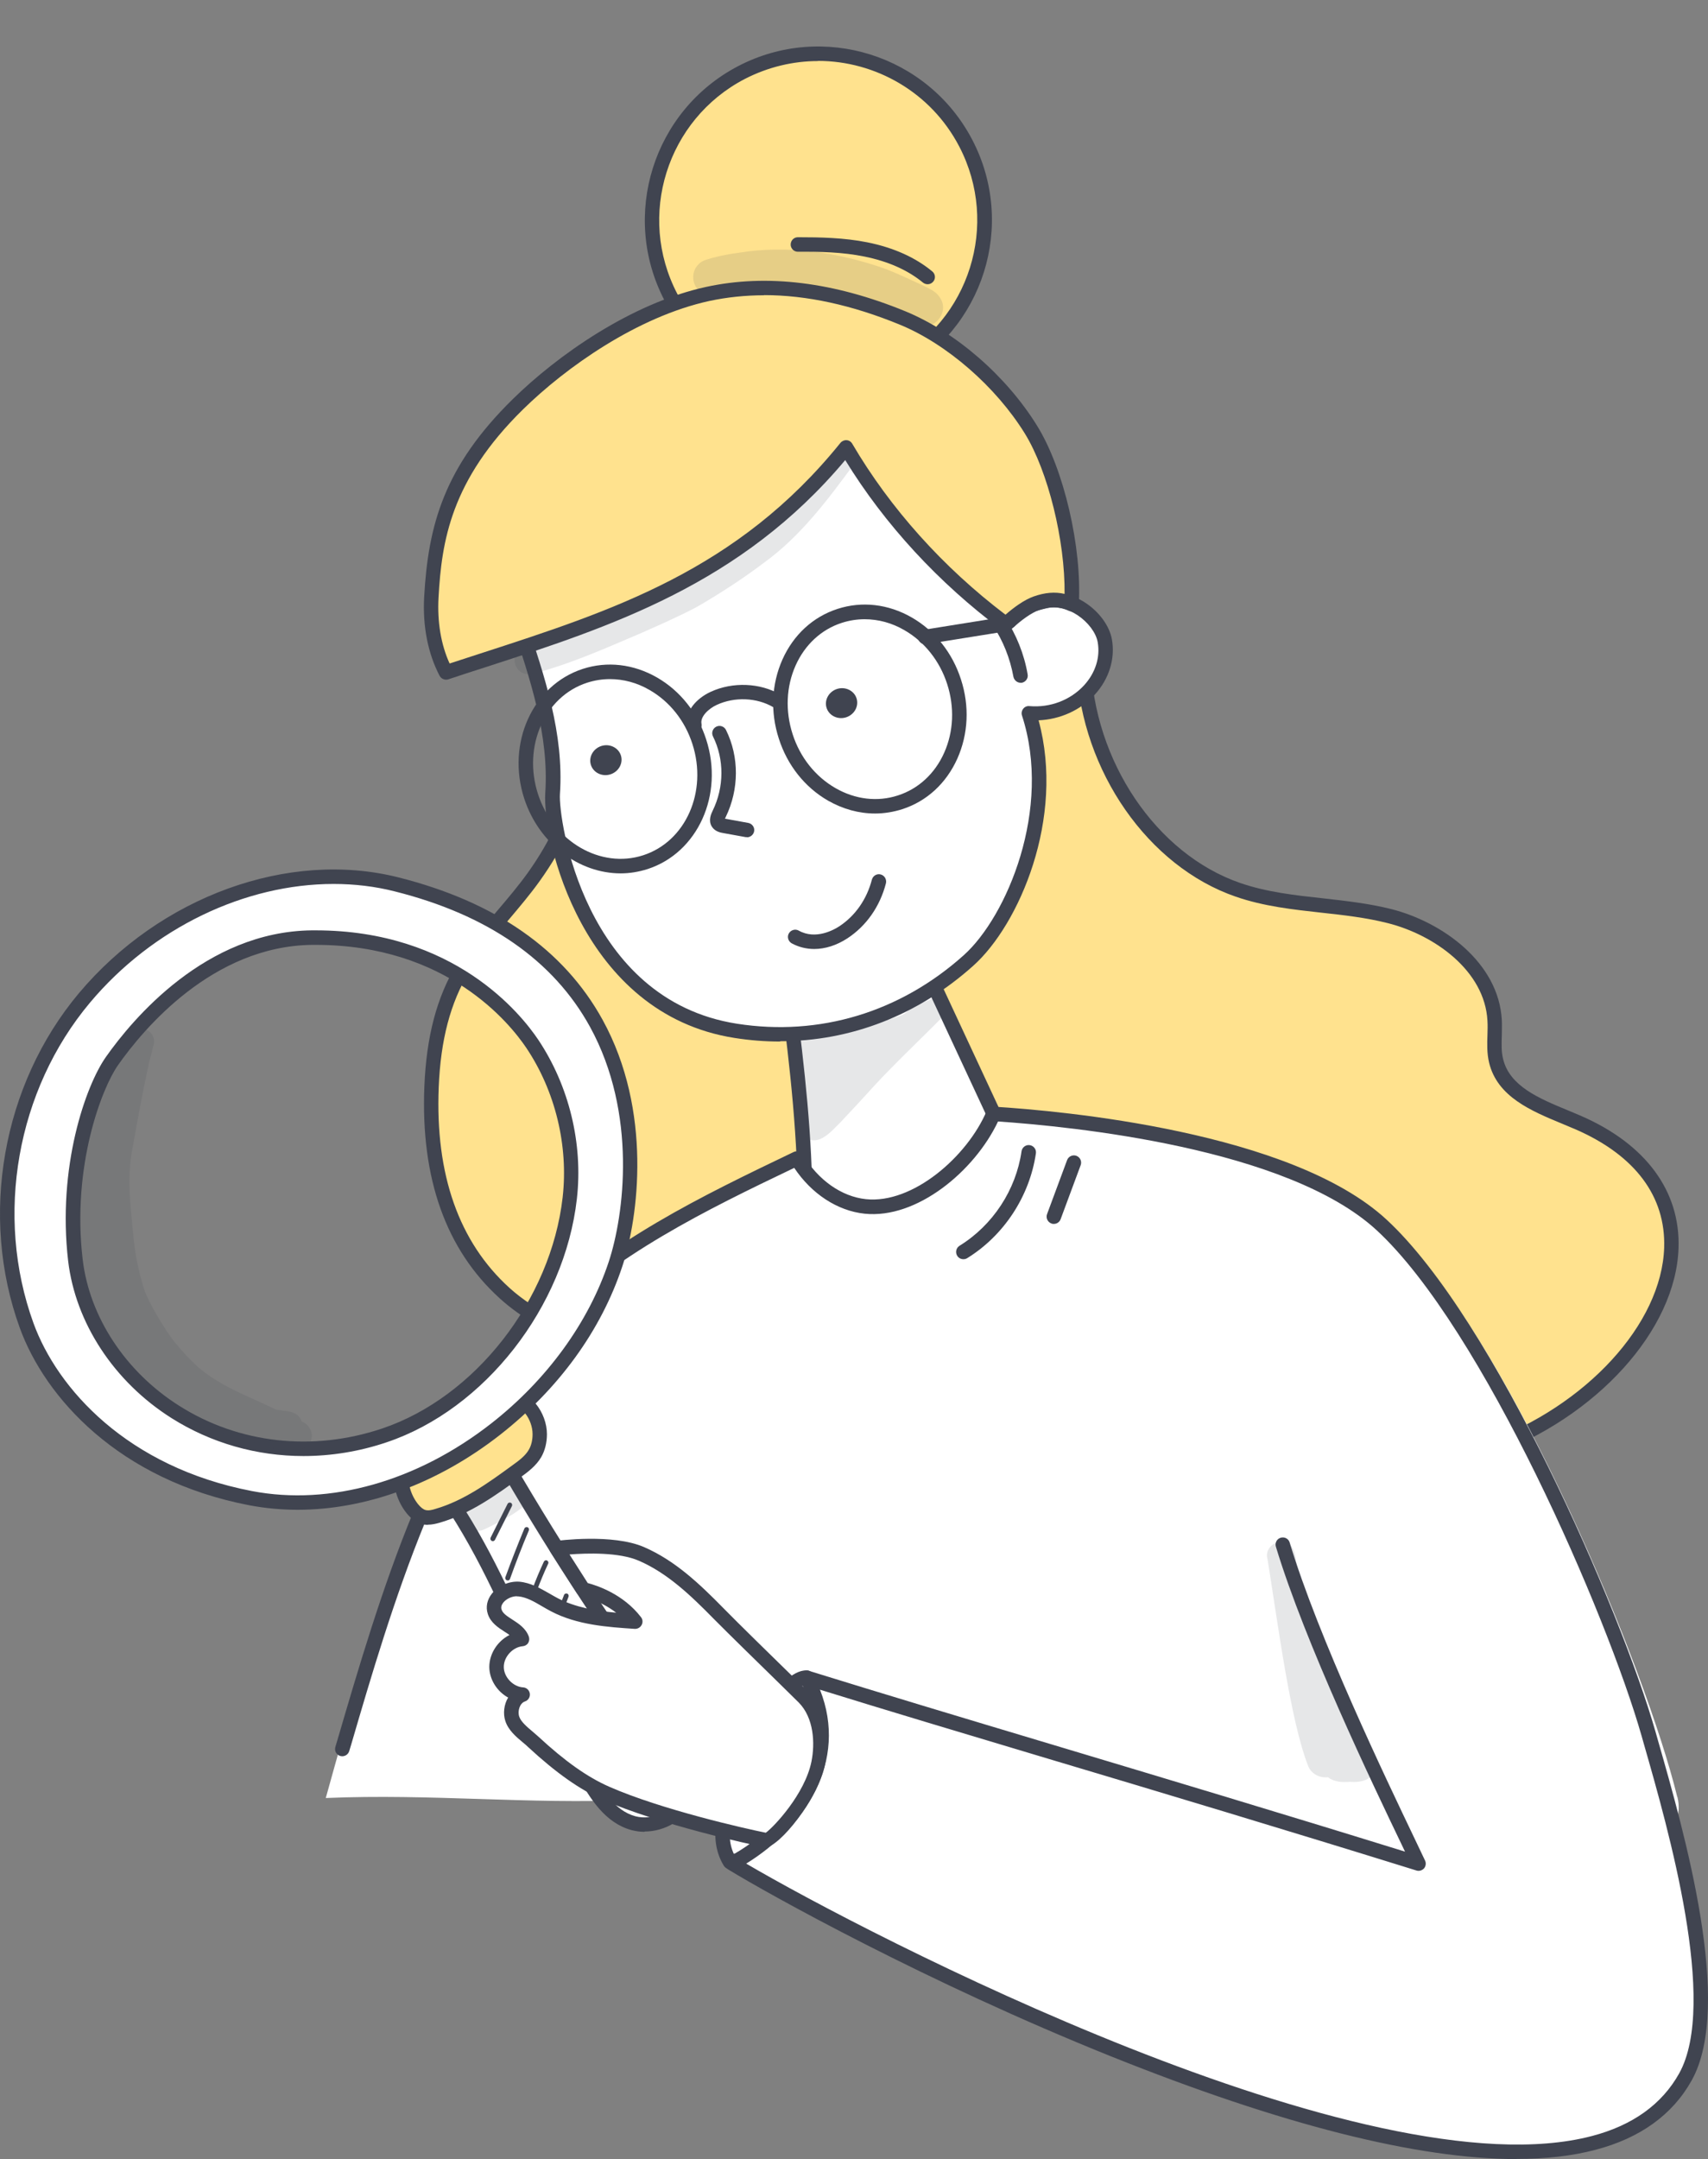
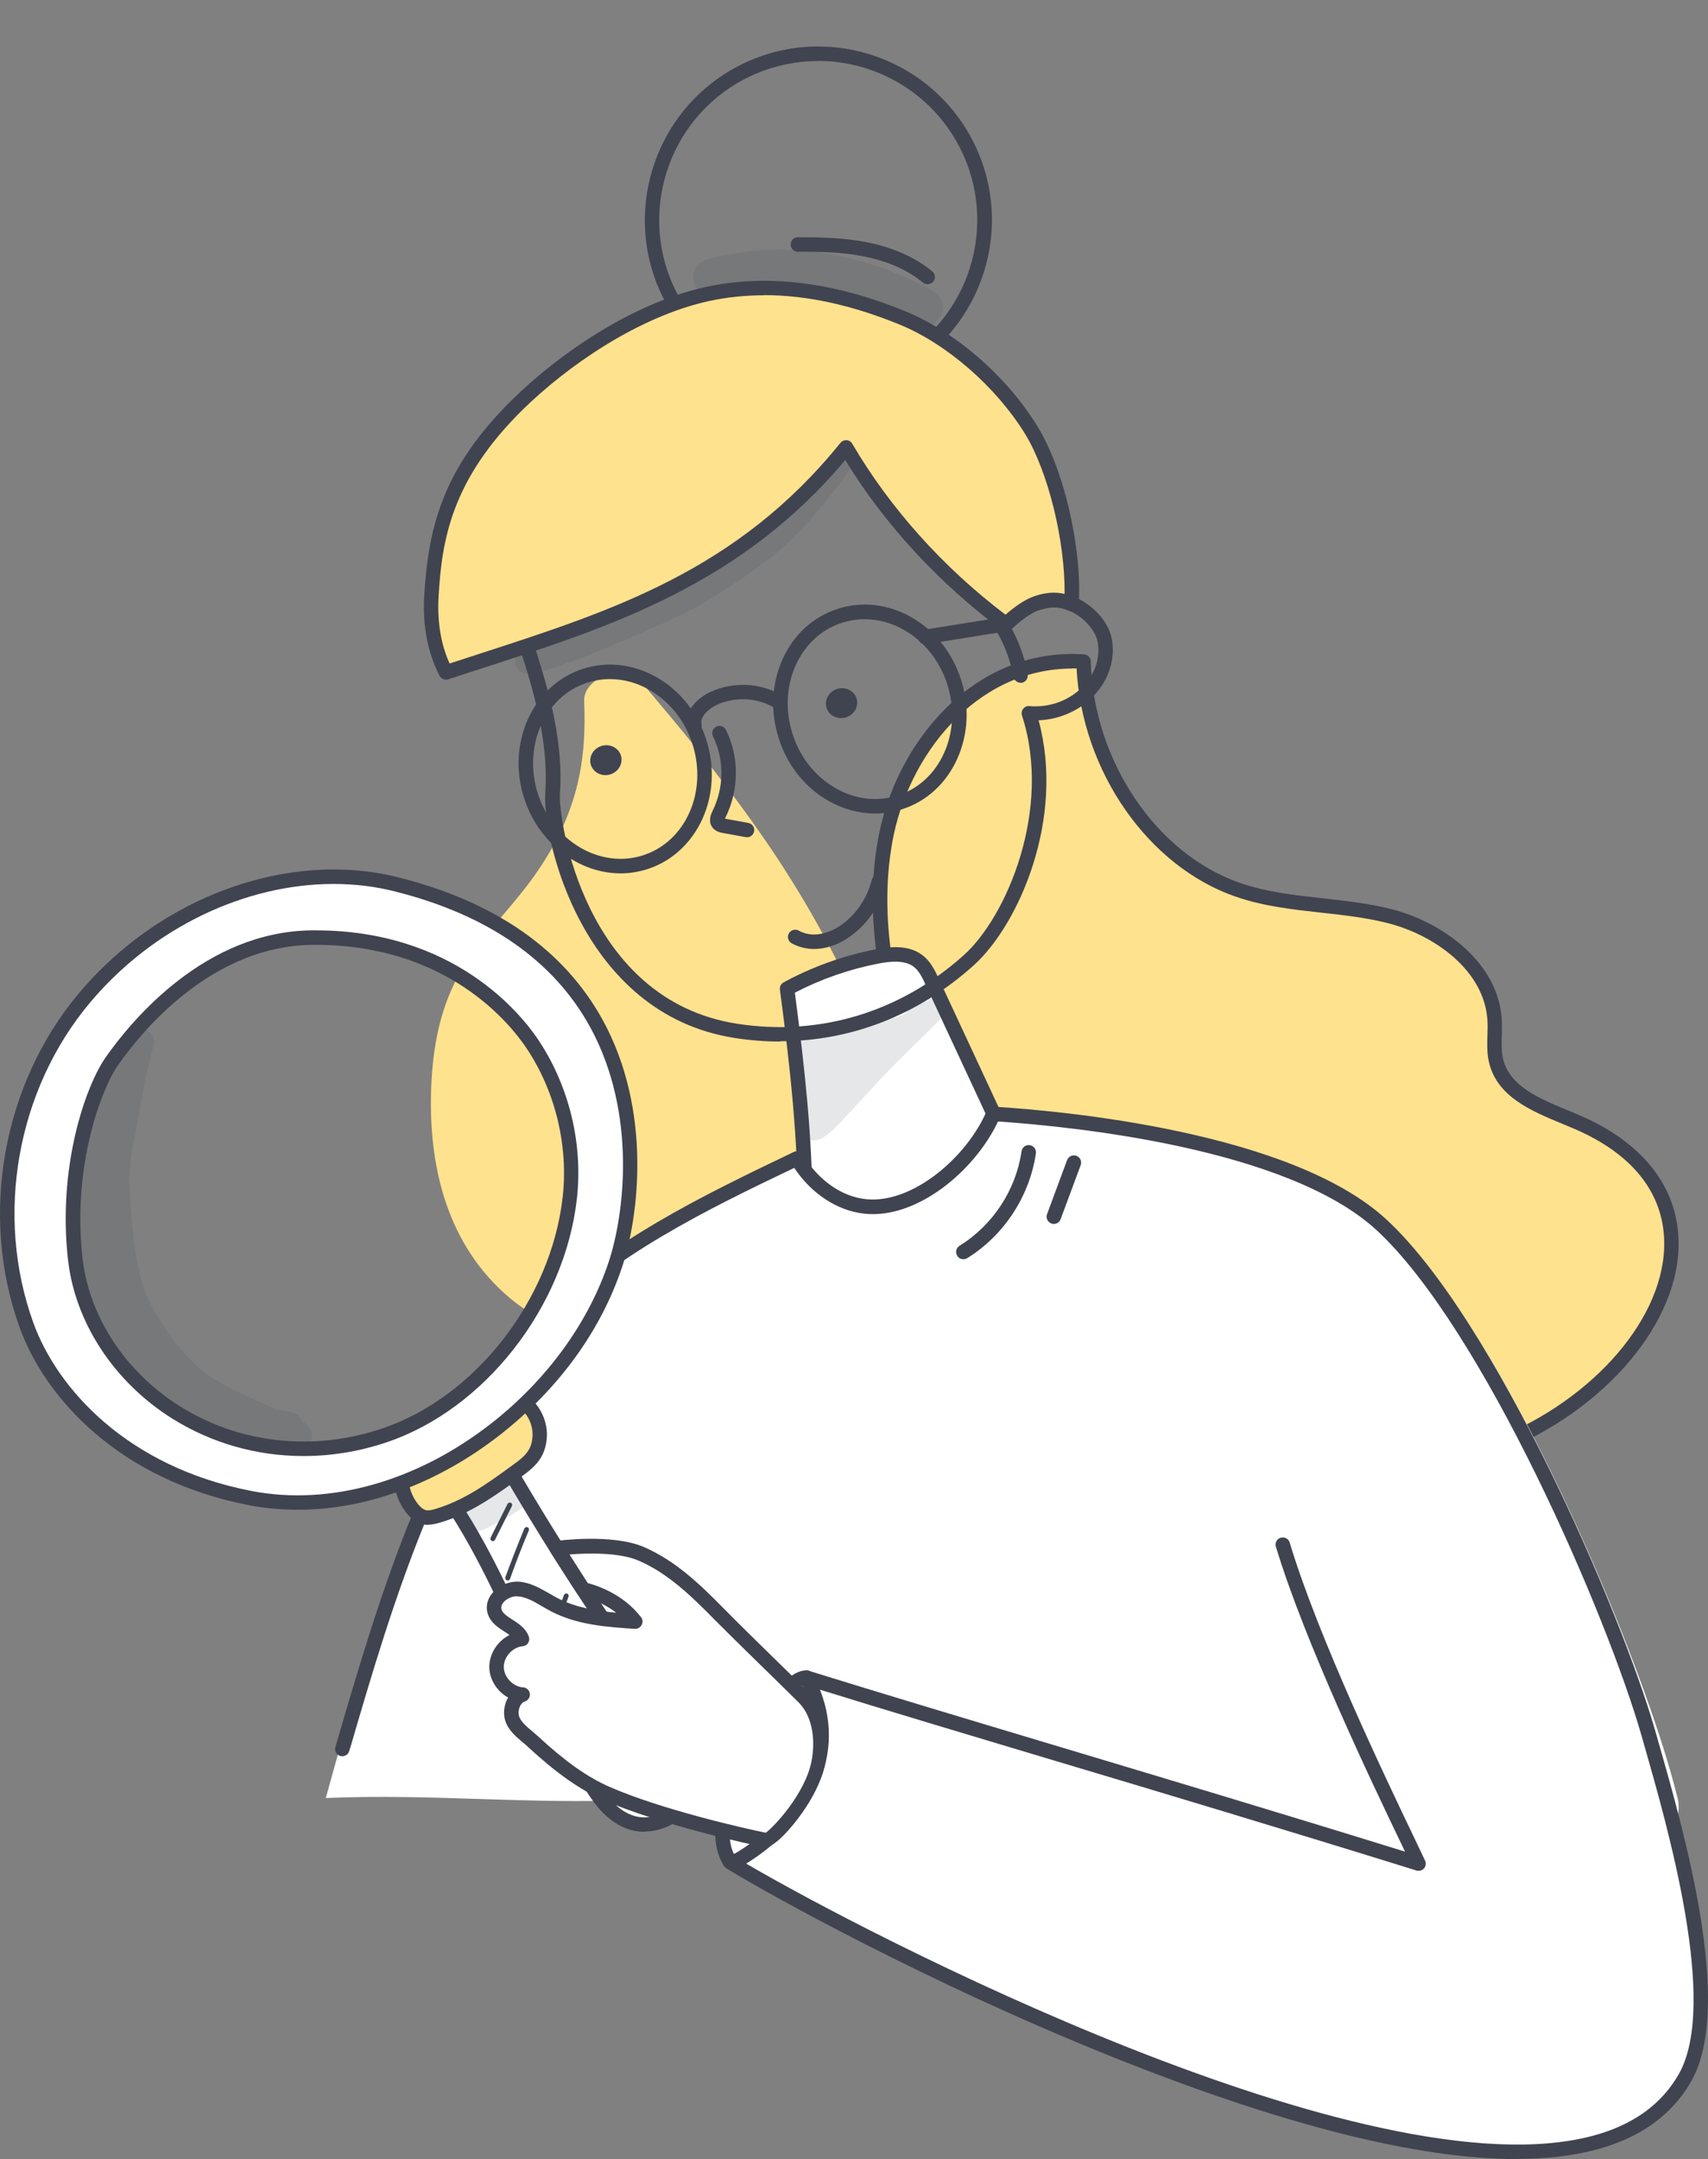
<svg xmlns="http://www.w3.org/2000/svg" width="110" height="139" viewBox="0 0 110 139" fill="none">
  <rect x="0" y="0" width="110" height="139" fill="#808080" stroke="none" />
  <path d="M69.779 42.591C69.943 48.912 73.942 55.301 79.734 57.286C82.885 58.366 86.277 58.154 89.486 58.973C92.705 59.792 96.058 62.249 96.241 65.689C96.289 66.557 96.126 67.443 96.338 68.301C96.897 70.594 99.566 71.365 101.657 72.281C112.72 77.147 107.053 89.222 95.817 93.308C90.797 95.129 88.59 95.447 83.242 94.676C77.961 93.915 73.056 90.879 69.24 86.871C65.424 82.862 62.629 77.909 60.384 72.792C57.801 66.894 55.883 60.36 57.001 54.106C58.119 47.852 63.082 42.147 69.779 42.591Z" fill="#FFE28E" />
  <path d="M87.788 95.542C86.468 95.542 84.993 95.407 83.182 95.147C78.161 94.424 73.092 91.601 68.91 87.197C65.518 83.622 62.588 78.977 59.967 72.983C56.672 65.447 55.583 59.424 56.546 54.028C57.645 47.899 62.666 41.655 69.816 42.127C70.057 42.146 70.249 42.339 70.249 42.58C70.423 48.988 74.47 54.992 79.886 56.851C81.592 57.439 83.432 57.642 85.205 57.834C86.651 57.998 88.154 58.162 89.609 58.528C92.895 59.367 96.519 61.959 96.721 65.669C96.74 66.006 96.721 66.334 96.721 66.661C96.702 67.201 96.683 67.712 96.808 68.194C97.232 69.928 99.121 70.718 100.942 71.47C101.25 71.595 101.559 71.73 101.857 71.856C106.011 73.677 108.227 76.703 108.102 80.355C107.928 85.626 102.831 91.254 95.979 93.74C92.645 94.954 90.525 95.532 87.788 95.532V95.542ZM69.055 43.042C62.82 43.042 58.454 48.68 57.471 54.192C56.537 59.395 57.606 65.245 60.825 72.607C63.408 78.505 66.27 83.063 69.594 86.551C73.632 90.801 78.508 93.528 83.326 94.222C88.742 95.002 90.823 94.636 95.671 92.873C102.175 90.512 107.013 85.231 107.177 80.326C107.283 77.03 105.317 74.39 101.482 72.713C101.192 72.588 100.894 72.463 100.585 72.337C98.639 71.528 96.432 70.622 95.902 68.415C95.757 67.808 95.777 67.211 95.796 66.632C95.806 66.314 95.815 66.016 95.796 65.717C95.623 62.479 92.356 60.186 89.388 59.434C87.99 59.078 86.526 58.914 85.109 58.759C83.288 58.557 81.399 58.355 79.587 57.728C73.94 55.782 69.681 49.653 69.334 43.033C69.238 43.033 69.141 43.033 69.055 43.033V43.042Z" fill="#404450" />
  <path d="M41.331 43.937C40.261 42.684 37.553 43.571 37.621 45.151C37.784 48.938 37.245 52.427 34.354 56.465C32.928 58.459 31.029 60.271 29.796 62.324C28.331 64.762 27.878 67.402 27.772 69.975C27.579 74.822 28.659 79.795 32.484 83.264C36.3 86.723 43.364 88.217 49.136 85.74C54.195 83.572 57.077 78.937 57.453 74.668C57.819 70.399 56.123 66.4 54.263 62.593C50.765 55.424 46.342 49.825 41.331 43.947V43.937Z" fill="#FFE28E" />
-   <path d="M42.96 87.407C38.952 87.407 34.914 86.067 32.187 83.591C28.718 80.449 27.089 75.862 27.33 69.945C27.465 66.727 28.12 64.221 29.411 62.072C30.144 60.848 31.117 59.702 32.052 58.603C32.717 57.822 33.401 57.013 33.989 56.194C37.015 51.954 37.304 48.388 37.169 45.17C37.13 44.293 37.728 43.502 38.74 43.107C39.674 42.741 40.956 42.761 41.698 43.637C47.249 50.142 51.354 55.548 54.688 62.38C56.538 66.168 58.311 70.244 57.926 74.706C57.502 79.611 54.129 84.111 49.33 86.163C47.364 87.011 45.167 87.416 42.96 87.416V87.407ZM39.915 43.811C39.626 43.811 39.327 43.869 39.077 43.975C38.585 44.167 38.075 44.572 38.104 45.131C38.248 48.523 37.949 52.272 34.75 56.733C34.143 57.581 33.44 58.41 32.765 59.21C31.849 60.289 30.905 61.407 30.211 62.564C29.007 64.568 28.38 66.929 28.255 69.993C28.024 75.621 29.556 79.967 32.813 82.916C36.196 85.98 43.009 87.869 48.964 85.316C53.445 83.398 56.596 79.206 56.991 74.629C57.357 70.408 55.633 66.466 53.84 62.795C50.544 56.049 46.478 50.701 40.975 44.245C40.715 43.936 40.31 43.821 39.906 43.821L39.915 43.811Z" fill="#404450" />
  <path d="M51.856 77.88C51.856 73.341 51.375 68.812 50.69 63.647C52.492 62.673 54.449 61.97 56.463 61.575C57.368 61.401 58.39 61.305 59.103 61.835C59.556 62.163 59.797 62.683 60.028 63.175C61.618 66.586 63.208 70.007 64.798 73.418C64.924 73.678 65.049 73.958 65.039 74.247C65.03 74.661 64.75 75.028 64.461 75.355C61.455 78.709 56.125 79.904 51.856 77.87V77.88Z" fill="white" />
-   <path d="M56.377 79.356C54.758 79.356 53.139 79.018 51.655 78.305C51.491 78.228 51.385 78.064 51.385 77.881C51.385 73.439 50.932 69.006 50.229 63.715C50.2 63.523 50.296 63.34 50.47 63.243C52.32 62.241 54.305 61.528 56.367 61.123C57.302 60.94 58.487 60.815 59.374 61.47C59.933 61.875 60.222 62.501 60.453 62.993L65.223 73.236C65.358 73.516 65.522 73.872 65.503 74.277C65.483 74.846 65.136 75.308 64.799 75.684C62.66 78.074 59.518 79.365 56.377 79.365V79.356ZM52.32 77.582C56.232 79.298 61.253 78.238 64.105 75.058C64.327 74.807 64.558 74.518 64.568 74.248C64.568 74.065 64.472 73.844 64.375 73.632L59.605 63.388C59.412 62.964 59.191 62.492 58.825 62.222C58.227 61.788 57.292 61.894 56.55 62.039C54.681 62.405 52.879 63.031 51.192 63.908C51.857 68.977 52.31 73.275 52.32 77.582Z" fill="#404450" />
+   <path d="M56.377 79.356C54.758 79.356 53.139 79.018 51.655 78.305C51.491 78.228 51.385 78.064 51.385 77.881C51.385 73.439 50.932 69.006 50.229 63.715C50.2 63.523 50.296 63.34 50.47 63.243C52.32 62.241 54.305 61.528 56.367 61.123C57.302 60.94 58.487 60.815 59.374 61.47C59.933 61.875 60.222 62.501 60.453 62.993L65.223 73.236C65.358 73.516 65.522 73.872 65.503 74.277C65.483 74.846 65.136 75.308 64.799 75.684C62.66 78.074 59.518 79.365 56.377 79.365V79.356M52.32 77.582C56.232 79.298 61.253 78.238 64.105 75.058C64.327 74.807 64.558 74.518 64.568 74.248C64.568 74.065 64.472 73.844 64.375 73.632L59.605 63.388C59.412 62.964 59.191 62.492 58.825 62.222C58.227 61.788 57.292 61.894 56.55 62.039C54.681 62.405 52.879 63.031 51.192 63.908C51.857 68.977 52.31 73.275 52.32 77.582Z" fill="#404450" />
  <path d="M108.018 115.679C105.985 107.343 97.379 86.644 90.181 79.6C84.746 74.28 72.122 72.247 64.239 71.727C62.91 75.022 59.103 78.665 55.673 78.289C53.89 78.087 52.175 76.815 51.105 74.897C44.957 78.019 38.683 81.238 33.884 86.355C27.023 93.679 23.853 105.445 20.981 115.756C27.794 115.467 33.971 116.17 40.784 115.881C44.436 115.727 48.908 115.361 52.56 115.37C64.413 115.37 110.36 125.286 108.028 115.679H108.018Z" fill="white" />
-   <path d="M32.913 38.569C34.233 42.597 35.881 46.779 35.592 51.087C35.428 53.438 37.625 64.838 47.387 66.361C52.513 67.17 57.977 65.773 62.372 61.831C65.359 59.162 68.25 52.05 66.255 45.902C69.185 46.153 71.584 43.753 71.151 41.248C70.9 39.802 68.963 38.289 67.296 38.684C66.005 38.993 65.85 39.031 65.002 39.976C63.769 37.152 62.796 34.223 62.218 30.811C58.401 27.92 52.986 27.091 47.772 27.284C46.047 27.352 44.294 27.515 42.636 28.046C37.876 29.568 31.564 34.415 32.922 38.549L32.913 38.569Z" fill="white" />
  <path d="M50.236 67.054C49.263 67.054 48.29 66.977 47.307 66.823C37.458 65.281 34.924 53.958 35.117 51.048C35.367 47.347 34.143 43.705 32.958 40.178C32.794 39.686 32.63 39.195 32.467 38.703C32.071 37.509 32.226 36.217 32.919 34.868C34.587 31.611 39.087 28.701 42.489 27.612C44.339 27.014 46.276 26.879 47.75 26.822C52.087 26.667 58.157 27.159 62.494 30.445C62.59 30.512 62.648 30.618 62.677 30.734C63.169 33.587 63.959 36.275 65.154 39.147C65.732 38.597 66.108 38.492 67.187 38.231C68.045 38.029 69.028 38.231 69.904 38.809C70.801 39.397 71.456 40.303 71.61 41.161C71.832 42.414 71.427 43.715 70.502 44.726C69.587 45.728 68.266 46.316 66.888 46.374C68.604 52.686 65.626 59.538 62.687 62.169C59.131 65.358 54.794 67.035 50.246 67.035L50.236 67.054ZM49.157 27.737C48.685 27.737 48.232 27.737 47.789 27.766C46.372 27.814 44.522 27.949 42.778 28.508C39.559 29.539 35.309 32.266 33.758 35.302C33.189 36.429 33.054 37.47 33.363 38.424C33.526 38.916 33.69 39.407 33.854 39.898C35.068 43.512 36.331 47.242 36.061 51.125C35.955 52.725 37.612 64.366 47.461 65.907C52.771 66.736 57.965 65.175 62.07 61.494C64.845 59.008 67.775 52.079 65.819 46.066C65.77 45.921 65.799 45.757 65.896 45.632C65.992 45.507 66.146 45.439 66.3 45.459C67.63 45.574 68.941 45.073 69.818 44.119C70.55 43.319 70.868 42.308 70.695 41.344C70.589 40.737 70.078 40.062 69.403 39.609C68.748 39.176 68.025 39.012 67.418 39.156C66.175 39.455 66.127 39.465 65.366 40.303C65.26 40.419 65.096 40.477 64.942 40.448C64.787 40.419 64.653 40.322 64.585 40.178C63.226 37.056 62.34 34.165 61.8 31.091C58.129 28.392 53.137 27.737 49.167 27.737H49.157Z" fill="#404450" />
-   <path d="M62.899 17.324C64.65 11.676 61.49 5.678 55.842 3.928C50.194 2.177 44.197 5.337 42.447 10.985C40.696 16.633 43.856 22.63 49.503 24.38C55.151 26.131 61.149 22.971 62.899 17.324Z" fill="#FFE28E" />
  <path d="M52.721 25.353C48.683 25.353 44.78 23.166 42.795 19.34C39.942 13.876 42.072 7.111 47.536 4.259C53 1.406 59.765 3.536 62.617 9C65.47 14.464 63.34 21.229 57.876 24.081C56.228 24.939 54.465 25.343 52.73 25.343L52.721 25.353ZM52.682 3.931C51.092 3.931 49.473 4.307 47.96 5.087C42.949 7.699 41.002 13.895 43.614 18.906C46.225 23.917 52.422 25.864 57.433 23.252C62.444 20.641 64.39 14.444 61.779 9.434C59.958 5.935 56.373 3.921 52.682 3.921V3.931Z" fill="#404450" />
  <path d="M64.796 40.183C60.768 37.186 57.136 33.302 54.505 28.812C47.171 37.889 37.872 40.27 28.727 43.295C27.966 41.831 27.696 40.144 27.792 38.448C28.023 34.304 28.814 30.498 33.352 26.046C36.532 22.924 41.245 19.879 45.591 18.934C49.918 18 54.273 18.896 58.138 20.486C61.212 21.748 64.45 24.504 66.406 27.675C68.092 30.392 69.21 35.413 69.017 38.901C68.449 38.641 67.745 38.496 66.743 38.853C66.155 39.065 65.442 39.595 64.796 40.192V40.183Z" fill="#FFE28E" />
  <path d="M28.725 43.756C28.551 43.756 28.397 43.66 28.31 43.506C27.559 42.07 27.212 40.306 27.318 38.418C27.578 33.773 28.619 30.024 33.013 25.707C35.875 22.893 40.645 19.52 45.483 18.47C49.385 17.622 53.703 18.152 58.309 20.041C61.556 21.38 64.814 24.204 66.799 27.422C68.514 30.188 69.69 35.238 69.478 38.919C69.478 39.073 69.381 39.218 69.256 39.295C69.121 39.372 68.957 39.381 68.822 39.314C68.389 39.112 67.82 38.957 66.905 39.285C66.433 39.449 65.806 39.892 65.112 40.528C64.948 40.682 64.698 40.692 64.515 40.557C60.448 37.531 56.969 33.754 54.435 29.62C47.709 37.637 39.315 40.345 31.201 42.976C30.421 43.226 29.64 43.477 28.869 43.737C28.821 43.756 28.773 43.756 28.725 43.756ZM49.212 19.01C47.998 19.01 46.822 19.135 45.685 19.376C41.05 20.388 36.444 23.645 33.668 26.372C29.033 30.93 28.445 34.843 28.243 38.466C28.156 40.027 28.397 41.492 28.956 42.716C29.602 42.504 30.257 42.292 30.912 42.08C39.45 39.314 47.506 36.712 54.127 28.511C54.223 28.396 54.377 28.328 54.522 28.338C54.676 28.348 54.811 28.434 54.888 28.569C57.326 32.722 60.728 36.519 64.756 39.574C65.276 39.121 65.951 38.62 66.577 38.398C67.29 38.148 67.936 38.09 68.562 38.235C68.601 34.833 67.502 30.333 65.999 27.904C64.139 24.898 60.978 22.142 57.943 20.898C54.869 19.636 51.949 19 49.202 19L49.212 19.01Z" fill="#404450" />
  <path d="M52.441 61.096C51.93 61.096 51.429 60.971 50.986 60.73C50.764 60.605 50.677 60.316 50.803 60.094C50.928 59.872 51.217 59.786 51.439 59.911C52.537 60.528 53.722 59.853 54.06 59.631C55.081 58.957 55.823 57.897 56.151 56.634C56.218 56.384 56.469 56.23 56.719 56.297C56.97 56.365 57.114 56.615 57.057 56.866C56.671 58.359 55.794 59.612 54.571 60.412C53.877 60.865 53.135 61.096 52.431 61.096H52.441Z" fill="#404450" />
  <path d="M55.163 44.955C54.999 44.454 54.431 44.184 53.901 44.357C53.371 44.531 53.072 45.08 53.236 45.581C53.4 46.082 53.968 46.352 54.498 46.179C55.028 46.005 55.327 45.456 55.163 44.955Z" fill="#404450" />
  <path d="M39.985 48.627C39.821 48.126 39.252 47.856 38.722 48.029C38.193 48.203 37.894 48.752 38.058 49.253C38.221 49.754 38.79 50.024 39.32 49.85C39.85 49.677 40.149 49.128 39.985 48.627Z" fill="#404450" />
  <path d="M48.115 53.895C48.115 53.895 48.057 53.895 48.028 53.895L46.593 53.635C46.41 53.606 46.043 53.539 45.841 53.211C45.6 52.816 45.802 52.392 45.899 52.19C46.641 50.676 46.65 48.884 45.918 47.41C45.802 47.178 45.899 46.899 46.13 46.783C46.361 46.668 46.641 46.764 46.756 46.995C47.614 48.73 47.604 50.821 46.737 52.604C46.727 52.623 46.708 52.671 46.689 52.71C46.708 52.71 46.727 52.71 46.756 52.719L48.192 52.98C48.443 53.028 48.616 53.269 48.568 53.519C48.529 53.741 48.327 53.905 48.105 53.905L48.115 53.895Z" fill="#404450" />
  <path d="M56.356 52.374C55.325 52.374 54.294 52.095 53.33 51.546C51.837 50.688 50.709 49.272 50.16 47.556C49.601 45.841 49.688 44.039 50.391 42.459C51.104 40.868 52.357 39.712 53.938 39.201C55.508 38.691 57.204 38.883 58.717 39.751C60.211 40.608 61.338 42.025 61.888 43.74C62.447 45.456 62.36 47.258 61.656 48.838C60.943 50.428 59.691 51.584 58.11 52.095C57.532 52.278 56.944 52.374 56.356 52.374ZM55.682 39.866C55.19 39.866 54.699 39.943 54.217 40.098C52.897 40.522 51.837 41.505 51.239 42.844C50.632 44.203 50.565 45.773 51.047 47.267C51.528 48.761 52.511 49.994 53.803 50.736C55.075 51.469 56.51 51.642 57.831 51.209C59.151 50.785 60.211 49.802 60.808 48.462C61.415 47.103 61.483 45.533 61.001 44.039C60.519 42.545 59.536 41.312 58.245 40.57C57.436 40.098 56.559 39.866 55.682 39.866Z" fill="#404450" />
  <path d="M39.977 56.228C37.297 56.228 34.715 54.33 33.761 51.41C32.605 47.854 34.301 44.115 37.529 43.065C39.1 42.554 40.796 42.747 42.309 43.614C43.802 44.472 44.93 45.888 45.479 47.603C46.635 51.159 44.939 54.898 41.711 55.949C41.133 56.132 40.555 56.228 39.967 56.228H39.977ZM39.283 43.72C38.791 43.72 38.3 43.797 37.818 43.951C35.072 44.838 33.655 48.056 34.648 51.121C35.64 54.185 38.685 55.949 41.422 55.062C44.168 54.176 45.585 50.957 44.592 47.893C44.111 46.399 43.128 45.165 41.836 44.423C41.027 43.951 40.15 43.72 39.273 43.72H39.283Z" fill="#404450" />
  <path d="M44.715 47.162C44.494 47.162 44.301 47.008 44.262 46.786C44.06 45.803 44.869 44.956 45.766 44.541C47.182 43.886 48.955 43.953 50.266 44.724C50.487 44.859 50.565 45.139 50.43 45.36C50.295 45.582 50.015 45.659 49.794 45.524C48.734 44.907 47.307 44.849 46.161 45.38C45.621 45.63 45.091 46.141 45.178 46.594C45.226 46.844 45.072 47.095 44.812 47.143C44.783 47.143 44.744 47.143 44.715 47.143V47.162Z" fill="#404450" />
  <path d="M59.581 41.479C59.36 41.479 59.157 41.315 59.119 41.084C59.08 40.833 59.254 40.592 59.504 40.544L64.13 39.802C64.38 39.764 64.621 39.937 64.669 40.188C64.708 40.438 64.535 40.679 64.284 40.727L59.658 41.469C59.658 41.469 59.61 41.469 59.581 41.469V41.479Z" fill="#404450" />
  <path d="M59.74 18.299C59.634 18.299 59.528 18.261 59.441 18.193C58.458 17.384 57.196 16.825 55.673 16.517C54.257 16.227 52.782 16.198 51.385 16.208C51.125 16.208 50.922 15.996 50.922 15.746C50.922 15.485 51.125 15.273 51.385 15.273C52.821 15.273 54.363 15.302 55.856 15.601C57.533 15.938 58.94 16.565 60.038 17.471C60.241 17.634 60.27 17.933 60.106 18.126C60.01 18.241 59.884 18.299 59.749 18.299H59.74Z" fill="#404450" />
  <path d="M65.73 43.957C65.508 43.957 65.316 43.793 65.267 43.571C65.055 42.395 64.603 41.249 63.938 40.256C63.793 40.044 63.851 39.755 64.073 39.611C64.285 39.466 64.574 39.524 64.718 39.745C65.451 40.844 65.961 42.116 66.183 43.417C66.231 43.667 66.058 43.908 65.807 43.957C65.778 43.957 65.749 43.957 65.721 43.957H65.73Z" fill="#404450" />
  <g opacity="0.13">
    <path d="M45.014 16.983C45.264 16.742 45.621 16.684 45.939 16.588C46.459 16.453 46.999 16.347 47.529 16.279C50.68 15.759 53.918 16.231 56.915 17.272C57.705 17.561 58.457 17.927 59.218 18.274C59.661 18.505 60.211 18.679 60.5 19.113C61.28 20.153 59.979 21.522 58.881 20.828C57.214 19.787 54.053 18.756 52.01 18.592C50.034 18.38 49.581 18.438 47.866 18.66C47.375 18.717 46.883 18.785 46.401 18.891C45.997 19.006 45.544 19.074 45.178 18.823C44.542 18.448 44.465 17.494 45.004 17.002L45.014 16.983Z" fill="#404450" />
  </g>
  <g opacity="0.13">
    <path d="M33.119 42.387C33.157 42.031 33.437 41.732 33.784 41.636C33.899 41.587 34.506 41.404 34.651 41.375C35.595 41.086 36.559 40.845 37.484 40.498C39.238 39.785 41.04 39.188 42.717 38.292C44.788 37.318 46.513 36.22 48.701 34.649C50.609 33.203 51.862 31.748 53.432 29.59C53.712 29.253 53.924 28.732 54.406 28.665C55.003 28.568 55.437 29.32 55.061 29.792C53.336 32.144 51.563 34.533 49.163 36.258C47.795 37.289 46.35 38.224 44.866 39.082C43.661 39.718 42.399 40.267 41.156 40.816C39.248 41.626 37.349 42.474 35.364 43.081C35.046 43.187 34.718 43.264 34.391 43.351C34.198 43.389 33.996 43.438 33.803 43.37C33.369 43.283 33.09 42.821 33.148 42.397L33.119 42.387Z" fill="#404450" />
  </g>
  <g opacity="0.13">
    <path d="M51.498 72.342C51.478 71.976 51.459 71.61 51.44 71.244C51.45 70.55 51.42 69.856 51.324 69.162C51.286 68.507 51.247 67.852 51.209 67.187C51.209 67.11 51.17 67.052 51.132 67.013C51.132 66.965 51.132 66.917 51.132 66.859C51.132 66.705 51.045 66.618 50.939 66.589C51.257 66.146 51.941 66.368 52.461 66.425C52.818 66.464 53.252 66.503 54.003 66.425C54.62 66.387 58.031 65.481 58.291 65.24C58.465 65.086 58.638 64.922 58.812 64.768C59.294 64.604 59.776 64.421 60.238 64.219C60.257 64.277 60.277 64.334 60.296 64.392C60.325 64.469 60.344 64.537 60.383 64.604C60.411 64.652 60.45 64.701 60.479 64.749C60.604 64.922 60.739 65.096 60.864 65.269C60.835 65.317 60.806 65.365 60.758 65.414C59.265 66.936 57.704 68.382 56.258 69.953C55.545 70.743 54.822 71.523 54.09 72.294C53.762 72.603 53.464 72.969 53.068 73.2C53.068 73.2 53.068 73.2 53.078 73.2C53.078 73.2 53.059 73.2 53.059 73.21C53.039 73.21 53.03 73.229 53.011 73.239C52.982 73.258 52.953 73.277 52.914 73.287C52.866 73.316 52.828 73.335 52.779 73.354C52.779 73.354 52.77 73.354 52.76 73.354C52.673 73.383 52.596 73.402 52.5 73.412C52.163 73.441 51.873 73.267 51.7 73.017C51.633 72.978 51.565 72.921 51.507 72.853C51.498 72.68 51.478 72.506 51.469 72.333L51.498 72.342Z" fill="#404450" />
  </g>
  <path d="M47.008 119.874C45.822 117.947 47.162 115.403 47.48 114.42C48.318 111.837 50.612 107.934 51.951 108.021C52.578 108.975 52.664 110.343 52.549 111.48C52.346 113.389 51.749 115.248 50.804 116.925C49.976 118.39 48.81 119.71 47.008 119.884V119.874Z" fill="white" />
  <path d="M47.011 120.336C46.847 120.336 46.703 120.25 46.616 120.115C45.488 118.284 46.375 116.019 46.847 114.795C46.924 114.593 47.001 114.41 47.04 114.265C47.811 111.885 50.152 107.539 51.916 107.539C51.935 107.539 51.964 107.539 51.983 107.539C52.128 107.549 52.263 107.626 52.34 107.751C53.14 108.965 53.101 110.623 53.005 111.509C52.793 113.475 52.176 115.412 51.203 117.127C50.075 119.122 48.717 120.163 47.04 120.317C47.03 120.317 47.011 120.317 46.992 120.317L47.011 120.336ZM51.714 108.522C50.721 108.907 48.765 111.972 47.926 114.554C47.878 114.709 47.801 114.911 47.714 115.133C47.3 116.202 46.606 117.956 47.261 119.353C48.485 119.132 49.487 118.274 50.393 116.675C51.299 115.065 51.887 113.254 52.08 111.413C52.157 110.719 52.195 109.457 51.704 108.512L51.714 108.522Z" fill="#404450" />
  <path d="M82.624 99.433C84.783 106.593 90.333 117.742 91.374 119.968C76.196 115.246 61.954 111.122 51.961 108.019C54.765 113.252 50.997 117.906 47.152 119.968C54.89 124.7 100.268 148.589 108.566 133.72C111.264 128.882 107.708 116.962 106.185 111.642C104.046 104.126 95.932 85.286 89.042 79.398C85.158 80.873 81.487 83.696 80.321 87.686C79.174 91.598 81.41 95.424 82.624 99.442V99.433Z" fill="white" />
  <path d="M97.686 139.001C91.268 139.001 82.518 136.785 71.561 132.391C59.679 127.621 49.532 121.964 46.911 120.364C46.766 120.277 46.68 120.123 46.689 119.95C46.689 119.786 46.786 119.632 46.93 119.555C50.92 117.406 54.071 112.944 51.546 108.232C51.459 108.068 51.479 107.856 51.594 107.711C51.719 107.567 51.912 107.509 52.095 107.567C56.567 108.955 62.011 110.593 67.774 112.318C74.674 114.39 82.47 116.722 90.487 119.208C90.42 119.073 90.352 118.928 90.285 118.784C88.415 114.891 84.05 105.784 82.171 99.578C82.094 99.328 82.238 99.067 82.479 99C82.73 98.923 82.99 99.067 83.058 99.308C84.908 105.447 89.263 114.515 91.114 118.389C91.403 118.996 91.634 119.478 91.779 119.786C91.856 119.95 91.827 120.152 91.711 120.287C91.586 120.422 91.393 120.48 91.22 120.422C82.846 117.82 74.693 115.372 67.495 113.224C62.156 111.624 57.087 110.111 52.808 108.781C54.639 113.407 51.835 117.656 48.058 119.979C55.67 124.45 88.088 141.304 102.523 137.517C105.145 136.833 107.033 135.474 108.141 133.489C110.657 128.989 107.438 117.743 105.887 112.337L105.723 111.759C103.516 104.021 95.498 85.518 88.666 79.207C82.894 73.877 68.94 72.519 64.276 72.201C62.763 75.4 59.043 78.493 55.68 78.137C53.936 77.954 52.269 76.865 51.151 75.188C45.446 77.915 39.587 80.777 35.058 85.326C28.63 91.792 25.151 103.654 22.617 112.318L22.492 112.732C22.415 112.983 22.164 113.117 21.914 113.05C21.663 112.973 21.528 112.722 21.596 112.472L21.721 112.057C24.429 102.816 27.792 91.31 34.393 84.67C39.134 79.91 45.224 76.99 51.112 74.167C51.334 74.061 51.594 74.138 51.719 74.35C52.683 75.969 54.196 77.038 55.767 77.202C58.783 77.52 62.291 74.465 63.544 71.526C63.621 71.343 63.804 71.237 64.006 71.247C68.381 71.516 83.154 72.846 89.292 78.513C96.25 84.931 104.383 103.664 106.619 111.489L106.783 112.067C108.488 118.013 111.649 129.095 108.951 133.932C107.717 136.149 105.626 137.652 102.755 138.404C101.261 138.799 99.565 138.992 97.657 138.992L97.686 139.001Z" fill="#404450" />
  <path d="M28.435 95.802C32.406 101.333 34.439 108.03 37.6 114.082C38.332 115.489 39.276 116.983 40.799 117.378C42.139 117.734 43.69 117.012 44.297 115.74C44.788 114.718 44.692 113.494 44.287 112.444C43.883 111.394 43.208 110.478 42.553 109.572C38.775 104.368 35.277 98.962 32.078 93.383C30.844 94.154 29.611 94.925 28.445 95.802H28.435Z" fill="white" />
  <path d="M41.506 117.932C41.226 117.932 40.957 117.893 40.687 117.826C39 117.383 37.969 115.793 37.189 114.289C36.032 112.063 35.001 109.722 34.018 107.457C32.313 103.564 30.559 99.536 28.063 96.057C27.918 95.855 27.957 95.565 28.159 95.411C29.345 94.525 30.607 93.734 31.831 92.973C31.937 92.906 32.072 92.886 32.187 92.915C32.313 92.944 32.419 93.021 32.476 93.137C35.657 98.688 39.174 104.123 42.932 109.288L42.99 109.365C43.645 110.261 44.32 111.186 44.734 112.266C45.235 113.557 45.226 114.896 44.734 115.927C44.146 117.142 42.836 117.913 41.516 117.913L41.506 117.932ZM29.084 95.903C31.494 99.362 33.209 103.294 34.876 107.091C35.859 109.336 36.871 111.668 38.017 113.865C38.702 115.185 39.588 116.573 40.918 116.93C42.036 117.228 43.366 116.602 43.877 115.542C44.262 114.742 44.252 113.672 43.848 112.622C43.481 111.658 42.845 110.782 42.229 109.933L42.171 109.856C38.49 104.797 35.04 99.478 31.908 94.043C30.963 94.631 30 95.247 29.084 95.912V95.903Z" fill="#404450" />
  <path d="M25.856 94.561C25.731 95.466 25.982 96.411 26.55 97.124C26.743 97.365 26.984 97.587 27.282 97.673C27.581 97.75 27.89 97.673 28.179 97.596C30.058 97.047 31.677 95.881 33.257 94.734C33.71 94.406 34.173 94.06 34.452 93.578C34.664 93.202 34.761 92.768 34.761 92.344C34.761 91.149 33.845 89.916 32.66 89.906C32.033 89.906 31.455 90.215 30.916 90.533C29.441 91.4 28.024 92.364 26.685 93.414C26.194 93.799 25.673 94.262 25.866 94.561H25.856Z" fill="#FFE28E" />
  <path d="M27.563 98.17C27.428 98.17 27.303 98.151 27.168 98.122C26.811 98.025 26.494 97.794 26.185 97.418C25.568 96.647 25.27 95.616 25.376 94.633C25.173 93.997 25.954 93.39 26.387 93.043C27.746 91.983 29.182 91 30.676 90.124C31.273 89.777 31.909 89.43 32.642 89.43H32.661C34.164 89.439 35.224 90.972 35.224 92.33C35.224 92.88 35.099 93.381 34.858 93.805C34.521 94.383 33.991 94.768 33.528 95.106C32.006 96.214 30.281 97.467 28.305 98.035C28.064 98.103 27.814 98.16 27.553 98.16L27.563 98.17ZM26.301 94.402C26.32 94.47 26.33 94.547 26.32 94.624C26.214 95.395 26.436 96.223 26.918 96.831C27.091 97.043 27.255 97.177 27.409 97.216C27.592 97.264 27.823 97.216 28.055 97.139C29.876 96.609 31.456 95.462 32.989 94.344C33.403 94.046 33.827 93.737 34.058 93.332C34.222 93.053 34.299 92.706 34.299 92.33C34.299 91.405 33.596 90.364 32.661 90.355C32.16 90.355 31.659 90.615 31.158 90.914C29.703 91.771 28.296 92.725 26.975 93.766C26.503 94.132 26.359 94.315 26.31 94.392L26.301 94.402Z" fill="#404450" />
  <path d="M25.551 56.93C18.304 55.108 10.238 58.52 5.439 64.244C0.64 69.968 -0.834 78.303 1.72 85.319C3.396 89.935 8.234 94.917 16.155 96.439C21.686 97.499 27.497 95.466 31.94 91.997C35.438 89.26 38.261 85.589 39.659 81.368C41.056 77.147 43.369 61.401 25.56 56.93H25.551ZM24.77 92.402C14.999 95.688 5.805 89.183 4.861 81.108C4.148 75.008 6.075 69.92 7.212 68.301C9.101 65.612 13.698 60.428 20.087 60.36C27.835 60.273 32.354 64.302 34.282 67.192C36.218 70.084 37.086 73.668 36.691 77.128C35.939 83.729 31.053 90.291 24.761 92.411L24.77 92.402Z" fill="white" />
  <path d="M19.18 97.199C18.13 97.199 17.079 97.103 16.058 96.91C7.635 95.291 2.894 89.953 1.275 85.491C-1.346 78.283 0.148 69.831 5.072 63.953C10.314 57.709 18.582 54.702 25.656 56.485C31.9 58.056 36.323 61.139 38.81 65.659C42.028 71.508 41.122 78.389 40.082 81.52C38.713 85.655 35.986 89.413 32.209 92.371C28.19 95.513 23.574 97.199 19.17 97.199H19.18ZM21.483 56.909C15.797 56.909 9.852 59.713 5.795 64.55C1.073 70.178 -0.353 78.263 2.152 85.173C3.684 89.394 8.194 94.453 16.231 95.995C21.252 96.958 26.87 95.368 31.64 91.639C35.225 88.835 37.913 85.134 39.205 81.231C40.197 78.234 41.055 71.682 38 66.112C35.649 61.833 31.418 58.894 25.434 57.391C24.152 57.063 22.823 56.909 21.483 56.909ZM19.546 93.74C16.54 93.74 13.6 92.911 11.037 91.292C7.337 88.95 4.86 85.163 4.388 81.174C3.684 75.132 5.506 69.909 6.826 68.039C8.532 65.62 13.234 59.973 20.076 59.896C20.163 59.896 20.25 59.896 20.327 59.896C29.25 59.896 33.548 65.273 34.666 66.94C36.651 69.909 37.557 73.638 37.152 77.184C36.362 84.142 31.216 90.733 24.904 92.853C23.141 93.451 21.319 93.74 19.537 93.74H19.546ZM20.336 60.831C20.259 60.831 20.173 60.831 20.096 60.831C13.678 60.908 9.216 66.275 7.597 68.579C6.556 70.063 4.619 75.074 5.323 81.068C5.756 84.778 8.079 88.314 11.538 90.502C15.383 92.94 20.144 93.47 24.615 91.966C30.599 89.953 35.485 83.689 36.237 77.078C36.612 73.753 35.764 70.246 33.895 67.461C32.845 65.9 28.797 60.831 20.336 60.831Z" fill="#404450" />
  <path d="M31.735 99.218C31.735 99.218 31.686 99.218 31.667 99.199C31.59 99.16 31.561 99.064 31.6 98.987L32.689 96.819C32.727 96.742 32.824 96.713 32.901 96.751C32.978 96.79 33.007 96.886 32.968 96.963L31.879 99.132C31.85 99.189 31.793 99.218 31.744 99.218H31.735Z" fill="#404450" />
  <path d="M32.702 101.743C32.702 101.743 32.663 101.743 32.644 101.743C32.567 101.714 32.519 101.627 32.547 101.541C32.933 100.49 33.338 99.44 33.771 98.409C33.8 98.332 33.897 98.293 33.974 98.322C34.051 98.351 34.089 98.447 34.06 98.525C33.627 99.546 33.222 100.596 32.846 101.647C32.827 101.714 32.76 101.753 32.702 101.753V101.743Z" fill="#404450" />
-   <path d="M33.821 104.386C33.821 104.386 33.792 104.386 33.783 104.386C33.696 104.367 33.648 104.28 33.677 104.194C34.024 102.941 34.477 101.717 35.026 100.541C35.065 100.464 35.151 100.426 35.228 100.464C35.305 100.503 35.344 100.59 35.305 100.667C34.766 101.823 34.313 103.037 33.976 104.271C33.956 104.338 33.898 104.386 33.821 104.386Z" fill="#404450" />
  <path d="M35.092 106.797C35.092 106.797 35.063 106.797 35.044 106.797C34.958 106.768 34.919 106.681 34.938 106.604C35.343 105.284 35.815 103.964 36.326 102.682C36.355 102.605 36.451 102.567 36.528 102.596C36.605 102.624 36.644 102.721 36.615 102.798C36.104 104.07 35.642 105.38 35.237 106.691C35.218 106.759 35.15 106.797 35.092 106.797Z" fill="#404450" />
  <path d="M36.334 110.009C36.334 110.009 36.305 110.009 36.286 110.009C36.199 109.98 36.161 109.894 36.18 109.817L37.693 104.767C37.722 104.68 37.799 104.642 37.886 104.661C37.973 104.69 38.011 104.777 37.992 104.854L36.479 109.903C36.46 109.971 36.392 110.019 36.334 110.019V110.009Z" fill="#404450" />
  <path d="M38.022 112.611C38.022 112.611 37.993 112.611 37.984 112.611C37.897 112.592 37.849 112.505 37.878 112.418L39.236 107.677C39.256 107.59 39.343 107.542 39.429 107.571C39.516 107.59 39.564 107.677 39.535 107.764L38.176 112.505C38.157 112.572 38.09 112.62 38.022 112.62V112.611Z" fill="#404450" />
  <path d="M39.797 115.594C39.797 115.594 39.768 115.594 39.758 115.594C39.672 115.575 39.623 115.488 39.643 115.401L40.963 110.159C40.982 110.072 41.069 110.024 41.156 110.043C41.242 110.063 41.291 110.149 41.271 110.236L39.951 115.478C39.932 115.546 39.874 115.594 39.797 115.594Z" fill="#404450" />
  <path d="M41.99 115.663C41.99 115.663 41.961 115.663 41.951 115.663C41.865 115.643 41.816 115.557 41.845 115.47L42.587 112.849C42.607 112.762 42.693 112.714 42.78 112.743C42.867 112.762 42.915 112.849 42.886 112.936L42.144 115.557C42.125 115.624 42.067 115.672 41.99 115.672V115.663Z" fill="#404450" />
  <g opacity="0.13">
    <path d="M19.479 91.532C19.479 91.532 19.45 91.523 19.43 91.513C19.257 90.983 18.727 90.848 18.206 90.819C18.004 90.771 17.975 90.79 17.754 90.742C17.262 90.501 16.501 90.145 15.942 89.904C15.701 89.778 14.15 89.152 12.945 88.169C12.906 88.14 12.858 88.102 12.82 88.073C12.29 87.591 11.798 87.071 11.345 86.521C10.729 85.808 9.389 83.611 9.196 82.715C8.705 81.048 8.628 80.026 8.512 78.764C8.368 77.338 8.242 75.902 8.445 74.476C8.454 74.389 8.474 74.273 8.483 74.206C8.955 71.614 9.1 70.727 9.582 68.491C9.688 68.087 9.784 67.692 9.89 67.287C9.958 67.084 9.929 66.853 9.832 66.67C9.524 66.044 8.522 66.13 8.339 66.805C8.281 66.863 8.223 66.94 8.194 67.046C8.088 67.296 7.982 67.547 7.867 67.797C7.51 67.797 7.134 68 6.951 68.405C6.643 68.944 6.383 69.513 6.132 70.081C5.978 70.457 5.795 70.949 5.853 71.363C5.833 71.421 5.824 71.479 5.824 71.546C5.679 72.462 5.612 73.377 5.563 74.302C5.457 74.745 5.351 75.189 5.274 75.632C5.139 76.422 4.85 77.675 4.918 79.217C4.976 80.402 5.033 81.607 5.332 82.763C5.612 83.727 5.987 84.681 6.498 85.558C6.508 85.722 6.575 85.885 6.71 86.02C6.816 86.126 6.932 86.232 7.028 86.338C7.202 86.56 7.375 86.781 7.568 86.984C7.616 87.032 7.664 87.08 7.703 87.119C8.811 88.497 9.717 90.077 11.23 91.041C12.54 91.85 14.063 92.188 15.528 92.573C15.691 92.602 15.855 92.641 16 92.679C16.038 92.698 16.077 92.718 16.096 92.727C16.077 92.727 16.048 92.708 16.009 92.689C16.751 93.084 17.58 93.276 18.409 93.363C19.035 93.382 19.209 93.344 19.363 93.315C20.288 93.074 20.317 91.927 19.479 91.532Z" fill="#404450" />
  </g>
  <g opacity="0.13">
    <path d="M33.055 95.438C32.563 95.419 32.226 95.853 31.792 96.016C31.494 96.161 31.195 96.305 30.896 96.45C30.617 96.614 30.26 96.691 30.058 96.961C29.364 97.741 30.328 98.927 31.243 98.435C32.158 98.011 33.218 97.404 33.469 97.173C33.479 97.173 33.488 97.153 33.498 97.153C34.269 96.691 33.97 95.477 33.045 95.438H33.055Z" fill="#404450" />
  </g>
  <path d="M46.295 103.878C44.811 102.375 43.25 100.872 41.313 100.033C39.376 99.195 35.858 99.677 35.858 99.677L37.554 102.317C37.554 102.317 39.607 102.703 40.908 104.389C39.125 104.273 37.285 104.139 35.704 103.31C34.962 102.915 34.249 102.365 33.411 102.298C32.572 102.221 31.599 102.963 31.859 103.763C32.12 104.563 33.324 104.717 33.623 105.507C32.727 105.584 31.965 106.413 31.975 107.309C31.975 108.205 32.765 109.024 33.661 109.082C33.064 109.275 32.804 110.046 32.996 110.643C33.189 111.241 33.883 111.694 34.346 112.118C36.263 113.891 37.738 114.864 39.029 115.423C42.633 117.003 48.434 118.275 49.369 118.449C49.639 118.497 52.202 115.963 52.703 113.476C52.992 112.031 52.8 110.296 51.759 109.246C51.344 108.822 47.779 105.382 46.304 103.878H46.295Z" fill="white" />
  <path d="M49.33 118.926C49.33 118.926 49.291 118.926 49.272 118.926C48.27 118.742 42.43 117.451 38.826 115.871C37.342 115.215 35.809 114.136 34.017 112.479C33.921 112.382 33.805 112.286 33.689 112.19C33.236 111.814 32.735 111.39 32.543 110.792C32.389 110.32 32.456 109.732 32.726 109.289C32.022 108.904 31.521 108.142 31.512 107.323C31.512 106.456 32.051 105.646 32.812 105.261C32.716 105.184 32.6 105.116 32.495 105.049C32.08 104.779 31.598 104.471 31.415 103.902C31.271 103.459 31.367 102.987 31.685 102.592C32.09 102.081 32.803 101.782 33.449 101.83C34.181 101.898 34.788 102.254 35.385 102.592C35.559 102.698 35.742 102.794 35.915 102.89C37.062 103.488 38.392 103.709 39.683 103.825C38.623 103.006 37.477 102.775 37.457 102.765C37.332 102.736 37.216 102.669 37.149 102.563L35.453 99.922C35.366 99.787 35.356 99.624 35.424 99.479C35.491 99.334 35.626 99.238 35.781 99.209C35.925 99.19 39.452 98.718 41.485 99.604C43.48 100.472 45.051 101.965 46.612 103.555C47.605 104.567 49.541 106.456 50.823 107.709C51.45 108.325 51.931 108.788 52.066 108.932C53.3 110.176 53.425 112.151 53.136 113.577C52.683 115.851 50.158 118.926 49.31 118.926H49.33ZM33.285 102.765C32.967 102.765 32.61 102.929 32.408 103.179C32.292 103.334 32.254 103.478 32.302 103.623C32.379 103.873 32.668 104.056 32.996 104.268C33.4 104.529 33.853 104.818 34.056 105.357C34.104 105.492 34.094 105.646 34.017 105.772C33.94 105.897 33.805 105.974 33.66 105.984C33.015 106.041 32.437 106.677 32.446 107.323C32.446 107.969 33.044 108.595 33.689 108.634C33.911 108.643 34.094 108.817 34.123 109.038C34.152 109.26 34.017 109.472 33.805 109.54C33.468 109.655 33.323 110.166 33.439 110.513C33.545 110.84 33.94 111.178 34.297 111.476C34.422 111.582 34.547 111.688 34.663 111.794C36.378 113.385 37.824 114.406 39.221 115.023C42.594 116.507 48.019 117.731 49.32 117.991C49.84 117.615 51.835 115.505 52.259 113.413C52.5 112.218 52.413 110.59 51.44 109.607C51.305 109.472 50.833 109.01 50.206 108.393C48.925 107.14 46.978 105.242 45.976 104.23C44.482 102.707 42.989 101.281 41.148 100.481C39.866 99.922 37.785 99.99 36.677 100.076L37.852 101.917C38.431 102.071 40.127 102.611 41.283 104.114C41.399 104.259 41.408 104.461 41.322 104.615C41.235 104.779 41.061 104.875 40.878 104.866C39.144 104.75 37.188 104.625 35.491 103.738C35.299 103.642 35.116 103.526 34.923 103.42C34.403 103.112 33.901 102.823 33.381 102.775C33.352 102.775 33.333 102.775 33.304 102.775L33.285 102.765Z" fill="#404450" />
  <path d="M62.041 81.067C61.887 81.067 61.733 80.99 61.646 80.845C61.511 80.624 61.579 80.335 61.8 80.2C63.94 78.879 65.433 76.605 65.79 74.119C65.828 73.868 66.06 73.685 66.32 73.724C66.57 73.762 66.753 73.994 66.715 74.254C66.31 77.01 64.662 79.535 62.292 80.999C62.215 81.048 62.128 81.067 62.051 81.067H62.041Z" fill="#404450" />
  <path d="M67.875 78.795C67.817 78.795 67.769 78.795 67.711 78.766C67.47 78.679 67.345 78.409 67.432 78.169L68.723 74.69C68.81 74.449 69.08 74.324 69.321 74.41C69.561 74.497 69.687 74.767 69.6 75.008L68.309 78.487C68.241 78.679 68.058 78.795 67.875 78.795Z" fill="#404450" />
  <g opacity="0.13">
-     <path d="M87.32 110.728C86.761 109.533 86.279 108.309 85.71 107.124C85.527 106.555 85.065 106.218 84.592 106.208C84.429 105.553 84.275 104.888 84.139 104.223C83.899 103.153 83.764 102.064 83.561 100.985C83.436 100.532 83.494 99.993 83.205 99.607C82.646 98.826 81.355 99.472 81.634 100.388C82.299 104.522 83.108 110.785 84.236 113.657C84.419 114.197 84.997 114.486 85.527 114.418C85.893 114.717 86.452 114.765 86.953 114.708H86.876C87.686 114.785 88.553 114.592 88.572 113.619C88.389 112.578 87.763 111.662 87.339 110.708L87.32 110.728Z" fill="#404450" />
-   </g>
+     </g>
</svg>